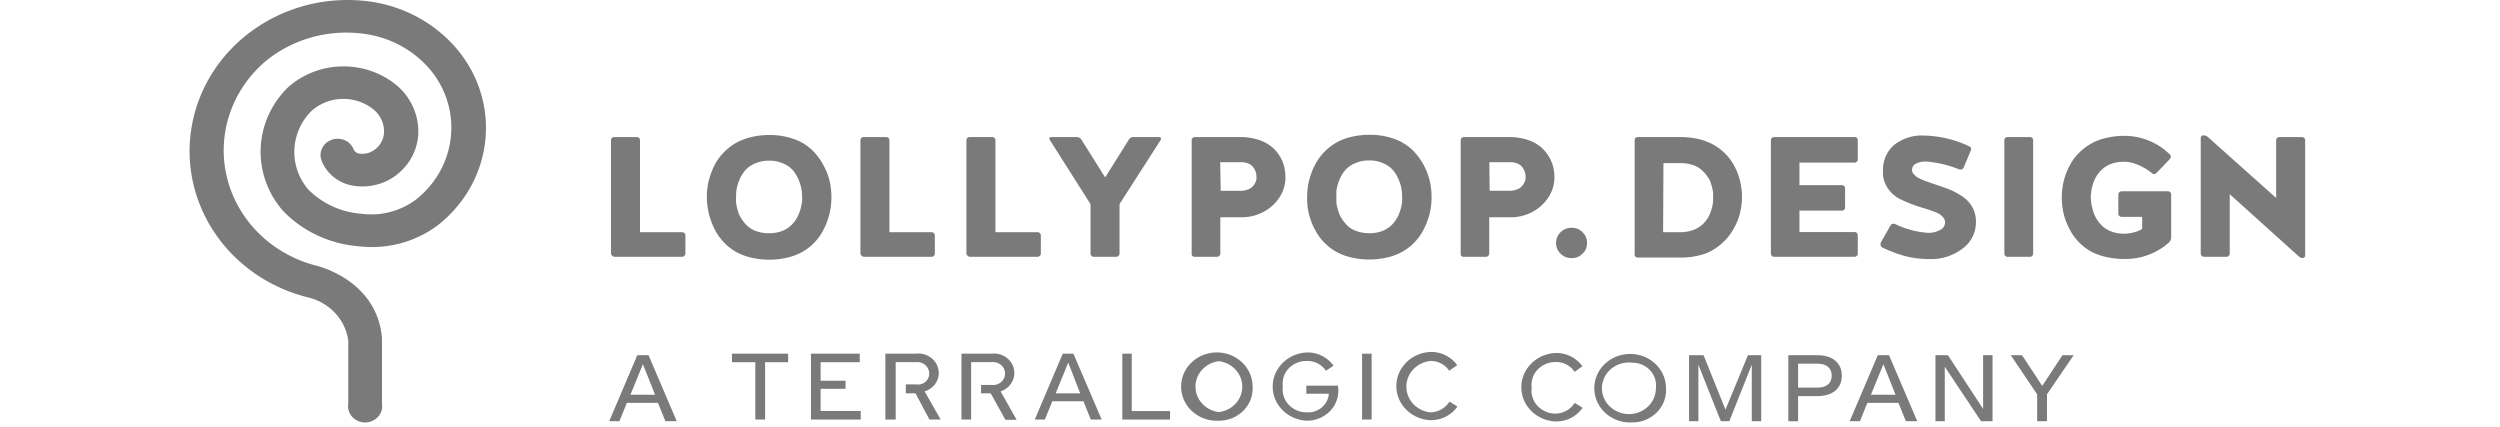
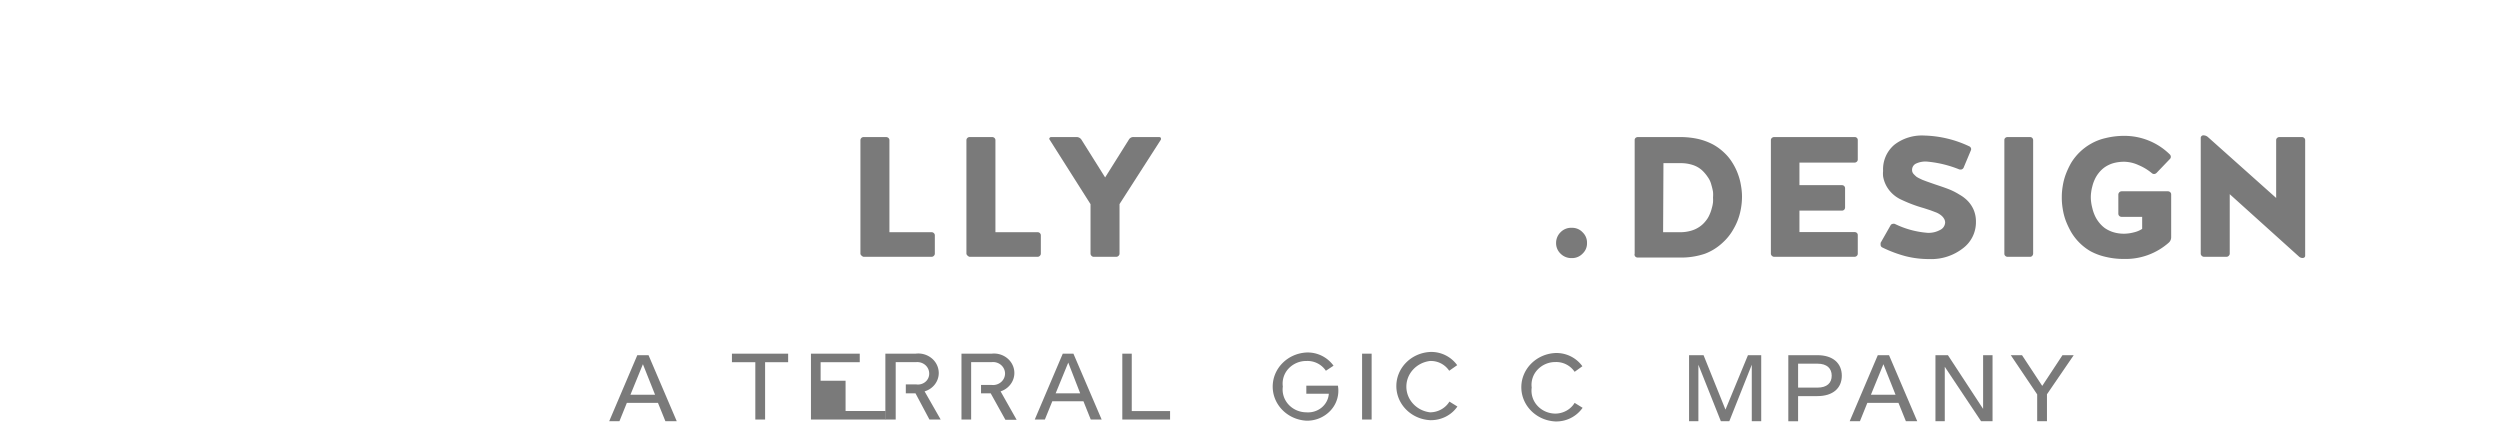
<svg xmlns="http://www.w3.org/2000/svg" width="211" height="36" fill="none" viewBox="0 0 211 36">
-   <path fill="#7a7a7a" d="M30.674.064C23.721-.6 17.41 3.974 16.203 10.55s3.096 12.929 9.87 14.568c1.773.455 3.084 1.886 3.32 3.625v5.312a1.35 1.35 0 0 0 .636 1.377 1.5 1.5 0 0 0 1.575 0c.479-.298.728-.838.635-1.377v-5.511c-.389-4.813-5.265-6.046-5.455-6.1-3.771-.932-6.698-3.775-7.61-7.394s.34-7.424 3.256-9.893c2.183-1.79 5.042-2.64 7.903-2.348 2.44.22 4.671 1.412 6.147 3.282 2.595 3.359 2 8.069-1.357 10.741a6.3 6.3 0 0 1-4.639 1.206 7.04 7.04 0 0 1-4.487-2.067c-1.63-1.944-1.525-4.735.247-6.563 1.477-1.371 3.813-1.418 5.35-.108.56.494.86 1.203.816 1.93a1.92 1.92 0 0 1-.854 1.45 1.76 1.76 0 0 1-1.3.273.62.62 0 0 1-.426-.39c-.304-.703-1.147-1.038-1.883-.748-.737.29-1.087 1.096-.783 1.8.4.966 1.25 1.7 2.296 1.985 1.308.32 2.697.07 3.794-.68 1.18-.815 1.926-2.085 2.04-3.472.107-1.534-.496-3.035-1.65-4.106-2.676-2.364-6.82-2.312-9.43.117-2.806 2.852-2.969 7.247-.38 10.28 1.64 1.74 3.907 2.824 6.347 3.037 2.44.313 4.909-.342 6.83-1.813 4.534-3.61 5.329-9.975 1.812-14.504C36.874 1.966 33.916.37 30.674.064m20.894 21.348v-9.59a.28.28 0 0 1 .076-.182.3.3 0 0 1 .2-.073h1.897c.073 0 .144.027.2.073a.3.3 0 0 1 .075.181V19.6h3.558a.26.26 0 0 1 .19.072.25.25 0 0 1 .085.181v1.56a.29.29 0 0 1-.275.262H51.88a.28.28 0 0 1-.199-.081.3.3 0 0 1-.114-.181" />
-   <path fill="#7a7a7a" fill-rule="evenodd" d="M59.736 15.655q-.08.478-.076.961-.002.507.086 1.006.085.52.265 1.016.181.513.456.988.298.49.702.906.422.425.949.725a5 5 0 0 0 1.252.48 6.76 6.76 0 0 0 3.111 0 5 5 0 0 0 1.243-.48c.35-.198.67-.442.949-.725.274-.271.51-.576.702-.906q.274-.475.455-.988a6.4 6.4 0 0 0 .266-1.016q.073-.487.076-.979c0-.457-.05-.913-.152-1.36a5.2 5.2 0 0 0-.55-1.386 4.9 4.9 0 0 0-.949-1.251 4.3 4.3 0 0 0-1.499-.907 6.1 6.1 0 0 0-2.087-.344 6.5 6.5 0 0 0-1.556.181c-.439.102-.86.264-1.252.48a4.74 4.74 0 0 0-1.67 1.614 6 6 0 0 0-.455.988q-.181.487-.266.997m2.39 1.451a3 3 0 0 1 0-.49 3.5 3.5 0 0 1 .039-.625q.07-.4.228-.78a3 3 0 0 1 .474-.797c.218-.259.498-.464.816-.598a2.8 2.8 0 0 1 1.233-.254c.423-.01.843.077 1.224.254.317.136.596.341.816.598a3.2 3.2 0 0 1 .465.798q.148.38.227.78.051.3.048.607 0 .061.004.127c.004.09.008.183-.004.28a6 6 0 0 1-.105.526q-.066.305-.199.59a2.5 2.5 0 0 1-.332.57q-.222.295-.522.517a2.3 2.3 0 0 1-.702.345 3 3 0 0 1-.948.127 3 3 0 0 1-1.063-.173 2 2 0 0 1-.759-.453 3.5 3.5 0 0 1-.503-.616 2.4 2.4 0 0 1-.303-.698 4 4 0 0 1-.133-.635" clip-rule="evenodd" />
  <path fill="#7a7a7a" d="M72.62 21.412v-9.59a.27.27 0 0 1 .275-.254h1.897c.07.002.137.027.19.072a.25.25 0 0 1 .085.181V19.6h3.557a.25.25 0 0 1 .19.072.25.25 0 0 1 .086.182v1.559a.25.25 0 0 1-.086.181.26.26 0 0 1-.19.082h-5.692a.24.24 0 0 1-.19-.082.25.25 0 0 1-.123-.181m8.947-.001v-9.59a.27.27 0 0 1 .275-.254h1.898c.07 0 .138.026.19.072a.25.25 0 0 1 .085.181V19.6h3.558a.25.25 0 0 1 .19.072.25.25 0 0 1 .085.182v1.559a.25.25 0 0 1-.086.181.26.26 0 0 1-.19.082H81.88a.24.24 0 0 1-.19-.082.25.25 0 0 1-.123-.181m7.021-9.628a.105.105 0 0 1 0-.145.15.15 0 0 1 .132-.073h2.144a.49.49 0 0 1 .408.218l2.002 3.19 2.002-3.19a.43.43 0 0 1 .408-.218h2.153c.057.002.11.029.143.073a.13.13 0 0 1 0 .082.1.1 0 0 1 0 .063l-3.492 5.439v4.188a.25.25 0 0 1-.085.181.26.26 0 0 1-.19.082h-1.897a.24.24 0 0 1-.19-.082.25.25 0 0 1-.085-.181v-4.18z" />
-   <path fill="#7a7a7a" fill-rule="evenodd" d="M100.577 11.822v9.59a.25.25 0 0 0 .057.181.24.24 0 0 0 .19.082h1.897a.26.26 0 0 0 .19-.082.25.25 0 0 0 .085-.18v-3.074h1.831a3.9 3.9 0 0 0 1.736-.417 3.63 3.63 0 0 0 1.386-1.205c.36-.522.548-1.134.54-1.759q0-.459-.104-.906a3.2 3.2 0 0 0-.398-.907 3.1 3.1 0 0 0-.712-.797 3.4 3.4 0 0 0-1.1-.562 5 5 0 0 0-1.528-.218h-3.795a.27.27 0 0 0-.189.072.25.25 0 0 0-.086.182m4.213 4.279h-1.765l-.038-2.412h1.718c.227-.007.454.033.664.118a.94.94 0 0 1 .417.326q.128.178.199.381.057.178.057.363a1 1 0 0 1 0 .272q-.036.16-.114.308a1.6 1.6 0 0 1-.227.308q-.167.15-.38.227a1.6 1.6 0 0 1-.531.109m5.607-.446q-.072.479-.076.96-.007.497.057.989.09.517.266 1.015.18.516.465.988a4.3 4.3 0 0 0 .702.907c.279.282.598.526.948.725.392.216.813.378 1.253.48a6.6 6.6 0 0 0 1.555.181 6.5 6.5 0 0 0 1.556-.18 5 5 0 0 0 1.252-.481 4.53 4.53 0 0 0 1.651-1.632q.275-.474.456-.988.18-.496.265-1.015.08-.486.076-.98a6 6 0 0 0-.152-1.359 5.5 5.5 0 0 0-.54-1.387 5.4 5.4 0 0 0-.949-1.25 4.4 4.4 0 0 0-1.509-.907 6 6 0 0 0-2.087-.345 6.6 6.6 0 0 0-1.556.182c-.439.102-.86.264-1.252.48a5 5 0 0 0-.948.725 4.3 4.3 0 0 0-.703.907 5.4 5.4 0 0 0-.464.988 6 6 0 0 0-.266.997m2.4 1.45a3 3 0 0 1 0-.489 3.4 3.4 0 0 1 .01-.643q.076-.403.237-.78a2.9 2.9 0 0 1 .465-.798c.219-.257.499-.462.815-.598a2.8 2.8 0 0 1 1.234-.254c.423-.01.843.077 1.224.254.318.134.597.34.815.598q.298.364.465.798.162.376.228.78.053.32.047.643.014.204 0 .408a5 5 0 0 1-.094.526q-.081.3-.2.589a3 3 0 0 1-.341.571 2.34 2.34 0 0 1-1.196.843 3 3 0 0 1-.948.127 3 3 0 0 1-1.053-.172 2 2 0 0 1-.769-.453 3.5 3.5 0 0 1-.503-.617 2.7 2.7 0 0 1-.303-.698l-.053-.207c-.042-.158-.08-.3-.08-.428m10.485-5.283v9.59a.25.25 0 0 0 .047.181.26.26 0 0 0 .19.082h1.897a.24.24 0 0 0 .19-.082.25.25 0 0 0 .085-.18v-3.074h1.831a3.94 3.94 0 0 0 1.746-.417 3.66 3.66 0 0 0 1.375-1.205 3.04 3.04 0 0 0 .551-1.759 3.6 3.6 0 0 0-.114-.906 3.2 3.2 0 0 0-.399-.907 3 3 0 0 0-.711-.798 3.3 3.3 0 0 0-1.101-.562 5 5 0 0 0-1.518-.217h-3.794a.3.3 0 0 0-.19.072.25.25 0 0 0-.085.182m4.211 4.278h-1.765l-.028-2.411h1.727c.224-.008.448.032.654.117a.95.95 0 0 1 .418.327c.165.215.255.476.256.743q.012.136 0 .272-.048.16-.124.308a1.6 1.6 0 0 1-.227.308q-.167.151-.38.227a1.6 1.6 0 0 1-.531.109" clip-rule="evenodd" />
  <path fill="#7a7a7a" d="M131.334 20.505a1.26 1.26 0 0 1 .38-.906 1.24 1.24 0 0 1 .948-.372c.343-.009.673.127.902.372.253.238.391.566.379.906.014.34-.124.67-.379.907a1.22 1.22 0 0 1-.902.371 1.28 1.28 0 0 1-.948-.372 1.22 1.22 0 0 1-.38-.906" />
  <path fill="#7a7a7a" fill-rule="evenodd" d="M137.966 11.821v9.59a.24.24 0 0 0 .057.245.27.27 0 0 0 .19.082h3.605c.71.01 1.417-.1 2.087-.326a4.5 4.5 0 0 0 1.47-.916c.385-.344.706-.75.949-1.196a5 5 0 0 0 .541-1.36q.16-.671.161-1.36a5.4 5.4 0 0 0-.085-.906 5 5 0 0 0-.256-.98 5 5 0 0 0-.465-.951 4 4 0 0 0-.693-.852 4.5 4.5 0 0 0-.949-.698 5.3 5.3 0 0 0-1.242-.462 7 7 0 0 0-1.556-.163h-3.548a.3.3 0 0 0-.19.072.24.24 0 0 0-.076.181m3.814 7.778h-1.414l.029-5.828h1.413a3.2 3.2 0 0 1 1.063.154c.285.092.546.24.768.435q.283.262.494.58c.143.197.246.419.303.652q.09.296.143.599.02.24 0 .48.012.2 0 .4a3 3 0 0 1-.105.507 3 3 0 0 1-.199.562q-.128.296-.342.544-.213.268-.502.462a2.4 2.4 0 0 1-.702.326 3.3 3.3 0 0 1-.949.127" clip-rule="evenodd" />
  <path fill="#7a7a7a" d="M149.463 21.41v-9.59a.25.25 0 0 1 .085-.18.3.3 0 0 1 .19-.073h6.793a.26.26 0 0 1 .19.071.24.24 0 0 1 .075.182v1.641a.23.23 0 0 1-.076.181.27.27 0 0 1-.189.082h-4.658v1.904h3.576a.27.27 0 0 1 .199.072c.047.05.074.114.076.181v1.641a.28.28 0 0 1-.076.181.27.27 0 0 1-.199.073h-3.576v1.813h4.658a.26.26 0 0 1 .19.071.24.24 0 0 1 .075.183v1.568a.24.24 0 0 1-.076.181.27.27 0 0 1-.189.082h-6.793a.26.26 0 0 1-.19-.082.25.25 0 0 1-.085-.181m9.261-.716a.3.3 0 0 1 0-.09.5.5 0 0 1 0-.11l.835-1.468a.23.23 0 0 1 .161-.127.33.33 0 0 1 .209 0 7.6 7.6 0 0 0 2.789.753c.359.01.713-.075 1.025-.245a.73.73 0 0 0 .427-.626.64.64 0 0 0-.105-.344 1 1 0 0 0-.246-.272 1.7 1.7 0 0 0-.408-.236l-.475-.18-.588-.191a11.6 11.6 0 0 1-1.821-.68c-.85-.365-1.449-1.115-1.594-1.994a2.3 2.3 0 0 1 0-.454 2.71 2.71 0 0 1 .949-2.211c.71-.55 1.61-.829 2.523-.78a9.4 9.4 0 0 1 3.795.907.27.27 0 0 1 .149.153.25.25 0 0 1-.016.21l-.608 1.45a.3.3 0 0 1-.151.135.37.37 0 0 1-.219 0 9.5 9.5 0 0 0-2.77-.661 1.9 1.9 0 0 0-.872.172.58.58 0 0 0-.333.553.45.45 0 0 0 .048.208.6.6 0 0 0 .133.173c.057.063.114.108.17.163q.118.083.247.145l.266.127.332.127.332.117.389.136.379.127c.351.118.655.227.902.327q.427.18.815.426.406.228.721.562c.201.22.362.471.475.743.125.316.186.65.18.988a2.74 2.74 0 0 1-1.1 2.23 4.35 4.35 0 0 1-2.847.907 8 8 0 0 1-2.001-.245 10.7 10.7 0 0 1-1.955-.735.25.25 0 0 1-.142-.19m10.444.717v-9.59a.24.24 0 0 1 .076-.182.3.3 0 0 1 .19-.073h1.897a.27.27 0 0 1 .19.073c.046.05.073.114.076.181v9.59a.3.3 0 0 1-.076.182.24.24 0 0 1-.19.082h-1.897a.26.26 0 0 1-.19-.082.24.24 0 0 1-.076-.181m4.848-4.787q0-.457.076-.907.077-.51.256-.997.192-.51.465-.988a4.64 4.64 0 0 1 1.67-1.604c.389-.22.811-.383 1.252-.48a6.5 6.5 0 0 1 1.556-.182 5.45 5.45 0 0 1 3.851 1.577.28.28 0 0 1 .076.19.25.25 0 0 1-.076.182l-1.138 1.187a.3.3 0 0 1-.19.082.27.27 0 0 1-.19-.064 4.4 4.4 0 0 0-1.138-.689 3 3 0 0 0-1.195-.28 3.4 3.4 0 0 0-.949.126c-.251.077-.488.19-.702.336q-.288.205-.503.48-.208.256-.341.553a3 3 0 0 0-.2.571 3.5 3.5 0 0 0-.104.526 3 3 0 0 0 0 .807q.033.266.104.526.07.307.2.598.133.306.341.57.216.283.503.5c.214.148.451.264.702.344.306.095.627.14.949.136q.42-.009.825-.118c.244-.056.476-.155.683-.29v-1.015h-1.736a.27.27 0 0 1-.19-.073.26.26 0 0 1-.085-.19v-1.632a.29.29 0 0 1 .275-.263h3.909a.3.3 0 0 1 .189.073.25.25 0 0 1 .086.181v3.626a.6.6 0 0 1-.2.453 5.5 5.5 0 0 1-3.794 1.378 6.5 6.5 0 0 1-1.556-.181 5 5 0 0 1-1.262-.472 4.55 4.55 0 0 1-1.622-1.604 7 7 0 0 1-.465-.979 5.2 5.2 0 0 1-.256-1.006 5.6 5.6 0 0 1-.076-.988m11.726 4.786V11.64a.2.2 0 0 1 .067-.154.2.2 0 0 1 .142-.063c.147-.003.29.05.398.145l5.759 5.14V11.82a.25.25 0 0 1 .085-.181.3.3 0 0 1 .19-.073h1.897a.3.3 0 0 1 .19.072.25.25 0 0 1 .086.182v9.772a.18.18 0 0 1-.057.127.24.24 0 0 1-.143.054.44.44 0 0 1-.332-.127l-5.834-5.257v5.021a.25.25 0 0 1-.086.182.24.24 0 0 1-.189.081h-1.898a.26.26 0 0 1-.189-.081.25.25 0 0 1-.086-.182" />
  <path fill="#7a7a7a" fill-rule="evenodd" d="m55.533 34.002.627 1.55h.958l-2.382-5.574h-.948l-2.372 5.574h.863l.627-1.55zm-2.324-.688 1.053-2.575 1.025 2.575z" clip-rule="evenodd" />
  <path fill="#7a7a7a" d="M132.899 31.382a1.87 1.87 0 0 0-1.632-.825 2.05 2.05 0 0 0-1.504.65 1.86 1.86 0 0 0-.488 1.507 1.88 1.88 0 0 0 .473 1.519c.376.419.922.664 1.5.675.68.003 1.31-.343 1.651-.906l.673.417a2.71 2.71 0 0 1-2.315 1.15c-1.603-.085-2.857-1.352-2.857-2.886s1.254-2.802 2.857-2.887a2.7 2.7 0 0 1 2.296 1.114z" />
-   <path fill="#7a7a7a" fill-rule="evenodd" d="M134.844 33.992c.526 1.073 1.683 1.73 2.921 1.66a2.9 2.9 0 0 0 2.079-.856 2.65 2.65 0 0 0 .767-2.035c-.002-1.185-.76-2.249-1.913-2.684s-2.468-.155-3.318.708a2.795 2.795 0 0 0-.536 3.207m.623-2.236c.443-.802 1.358-1.257 2.299-1.144a2.05 2.05 0 0 1 1.504.645c.381.41.559.958.488 1.504.004.905-.579 1.719-1.464 2.042a2.35 2.35 0 0 1-2.517-.59 2.1 2.1 0 0 1-.31-2.457" clip-rule="evenodd" />
  <path fill="#7a7a7a" d="M147.85 35.552v-4.768l-1.897 4.768h-.712l-1.897-4.768v4.768h-.787v-5.574h1.223l1.85 4.595 1.898-4.596h1.119v5.575z" />
  <path fill="#7a7a7a" fill-rule="evenodd" d="M151.759 33.431h1.632c1.318 0 2.058-.68 2.058-1.722 0-1.043-.74-1.732-2.058-1.732h-2.457v5.575h.825zm2.837-1.722c0 .608-.389 1.006-1.205 1.006h-1.632v-2.021h1.632c.816 0 1.205.408 1.205 1.015m5.635 2.293.626 1.55h.958l-2.381-5.574h-.949l-2.372 5.574h.864l.626-1.55zm-2.325-.688 1.053-2.575 1.024 2.575z" clip-rule="evenodd" />
-   <path fill="#7a7a7a" d="m167.203 35.552-3.064-4.596v4.596h-.787v-5.574h1.053l2.969 4.532v-4.532h.797v5.574zm5.561-2.275v2.275h-.826v-2.266l-2.229-3.309h.949l1.707 2.593 1.708-2.593h.949zm-108.19-2.71v4.84h-.825v-4.84h-1.974v-.716h4.744v.716zm3.871 4.84v-5.556h4.118v.716H69.26v1.568h2.106v.68H69.26v1.876h3.387v.716z" />
+   <path fill="#7a7a7a" d="m167.203 35.552-3.064-4.596v4.596h-.787v-5.574h1.053l2.969 4.532v-4.532h.797v5.574zm5.561-2.275v2.275h-.826v-2.266l-2.229-3.309h.949l1.707 2.593 1.708-2.593h.949zm-108.19-2.71v4.84h-.825v-4.84h-1.974v-.716h4.744v.716zm3.871 4.84v-5.556h4.118v.716H69.26v1.568h2.106v.68v1.876h3.387v.716z" />
  <path fill="#7a7a7a" fill-rule="evenodd" d="m91.442 33.866.617 1.541h.92l-2.382-5.556h-.9l-2.363 5.556h.854l.626-1.54zm-2.344-.671 1.063-2.593 1.006 2.593z" clip-rule="evenodd" />
  <path fill="#7a7a7a" d="M94.723 35.407v-5.556h.797v4.84h3.235v.716z" />
-   <path fill="#7a7a7a" fill-rule="evenodd" d="M99.967 33.845c.522 1.07 1.673 1.729 2.906 1.662a2.9 2.9 0 0 0 2.076-.854 2.65 2.65 0 0 0 .77-2.029c-.002-1.18-.757-2.24-1.905-2.675s-2.458-.157-3.306.702a2.79 2.79 0 0 0-.54 3.194m.932-1.212c0-1.089.845-2.008 1.975-2.149 1.129.141 1.974 1.06 1.974 2.149s-.845 2.008-1.974 2.148c-1.13-.14-1.975-1.06-1.975-2.148" clip-rule="evenodd" />
  <path fill="#7a7a7a" d="M108.271 32.624c-.076.547.098 1.1.477 1.516.38.416.928.657 1.506.66.471.037.937-.108 1.294-.403s.575-.715.604-1.166h-1.898v-.68h2.666a2.45 2.45 0 0 1-.601 2.075 2.7 2.7 0 0 1-2.055.88c-1.598-.085-2.848-1.348-2.848-2.877 0-1.53 1.25-2.793 2.848-2.878a2.69 2.69 0 0 1 2.286 1.114l-.645.427a1.87 1.87 0 0 0-1.632-.825 2.04 2.04 0 0 0-1.518.64 1.85 1.85 0 0 0-.484 1.517m6.689 2.783v-5.556h.806v5.556zm7.352-4.115a1.86 1.86 0 0 0-1.622-.825c-1.14.141-1.993 1.069-1.993 2.166 0 1.098.853 2.026 1.993 2.167.677 0 1.302-.346 1.641-.906l.674.416c-.507.74-1.38 1.176-2.306 1.152-1.598-.086-2.847-1.35-2.847-2.878 0-1.53 1.249-2.793 2.847-2.878a2.69 2.69 0 0 1 2.287 1.115zm-44.276 1.74c.714-.211 1.2-.845 1.195-1.56a1.62 1.62 0 0 0-.594-1.232 1.78 1.78 0 0 0-1.36-.39h-2.552v5.557h.872v-4.84h1.708c.287-.032.575.057.79.242a.95.95 0 0 1 .33.727.89.89 0 0 1-.33.699.98.98 0 0 1-.771.208h-.873v.752h.816l1.177 2.212h.948zm6.414 0c.831-.271 1.314-1.098 1.119-1.917-.195-.818-1.006-1.364-1.878-1.264h-2.543v5.556h.816v-4.84h1.708c.392-.052.78.12.993.438a.93.93 0 0 1 0 1.045c-.213.319-.6.49-.993.438h-.873v.708h.816l1.243 2.238h.948z" />
</svg>